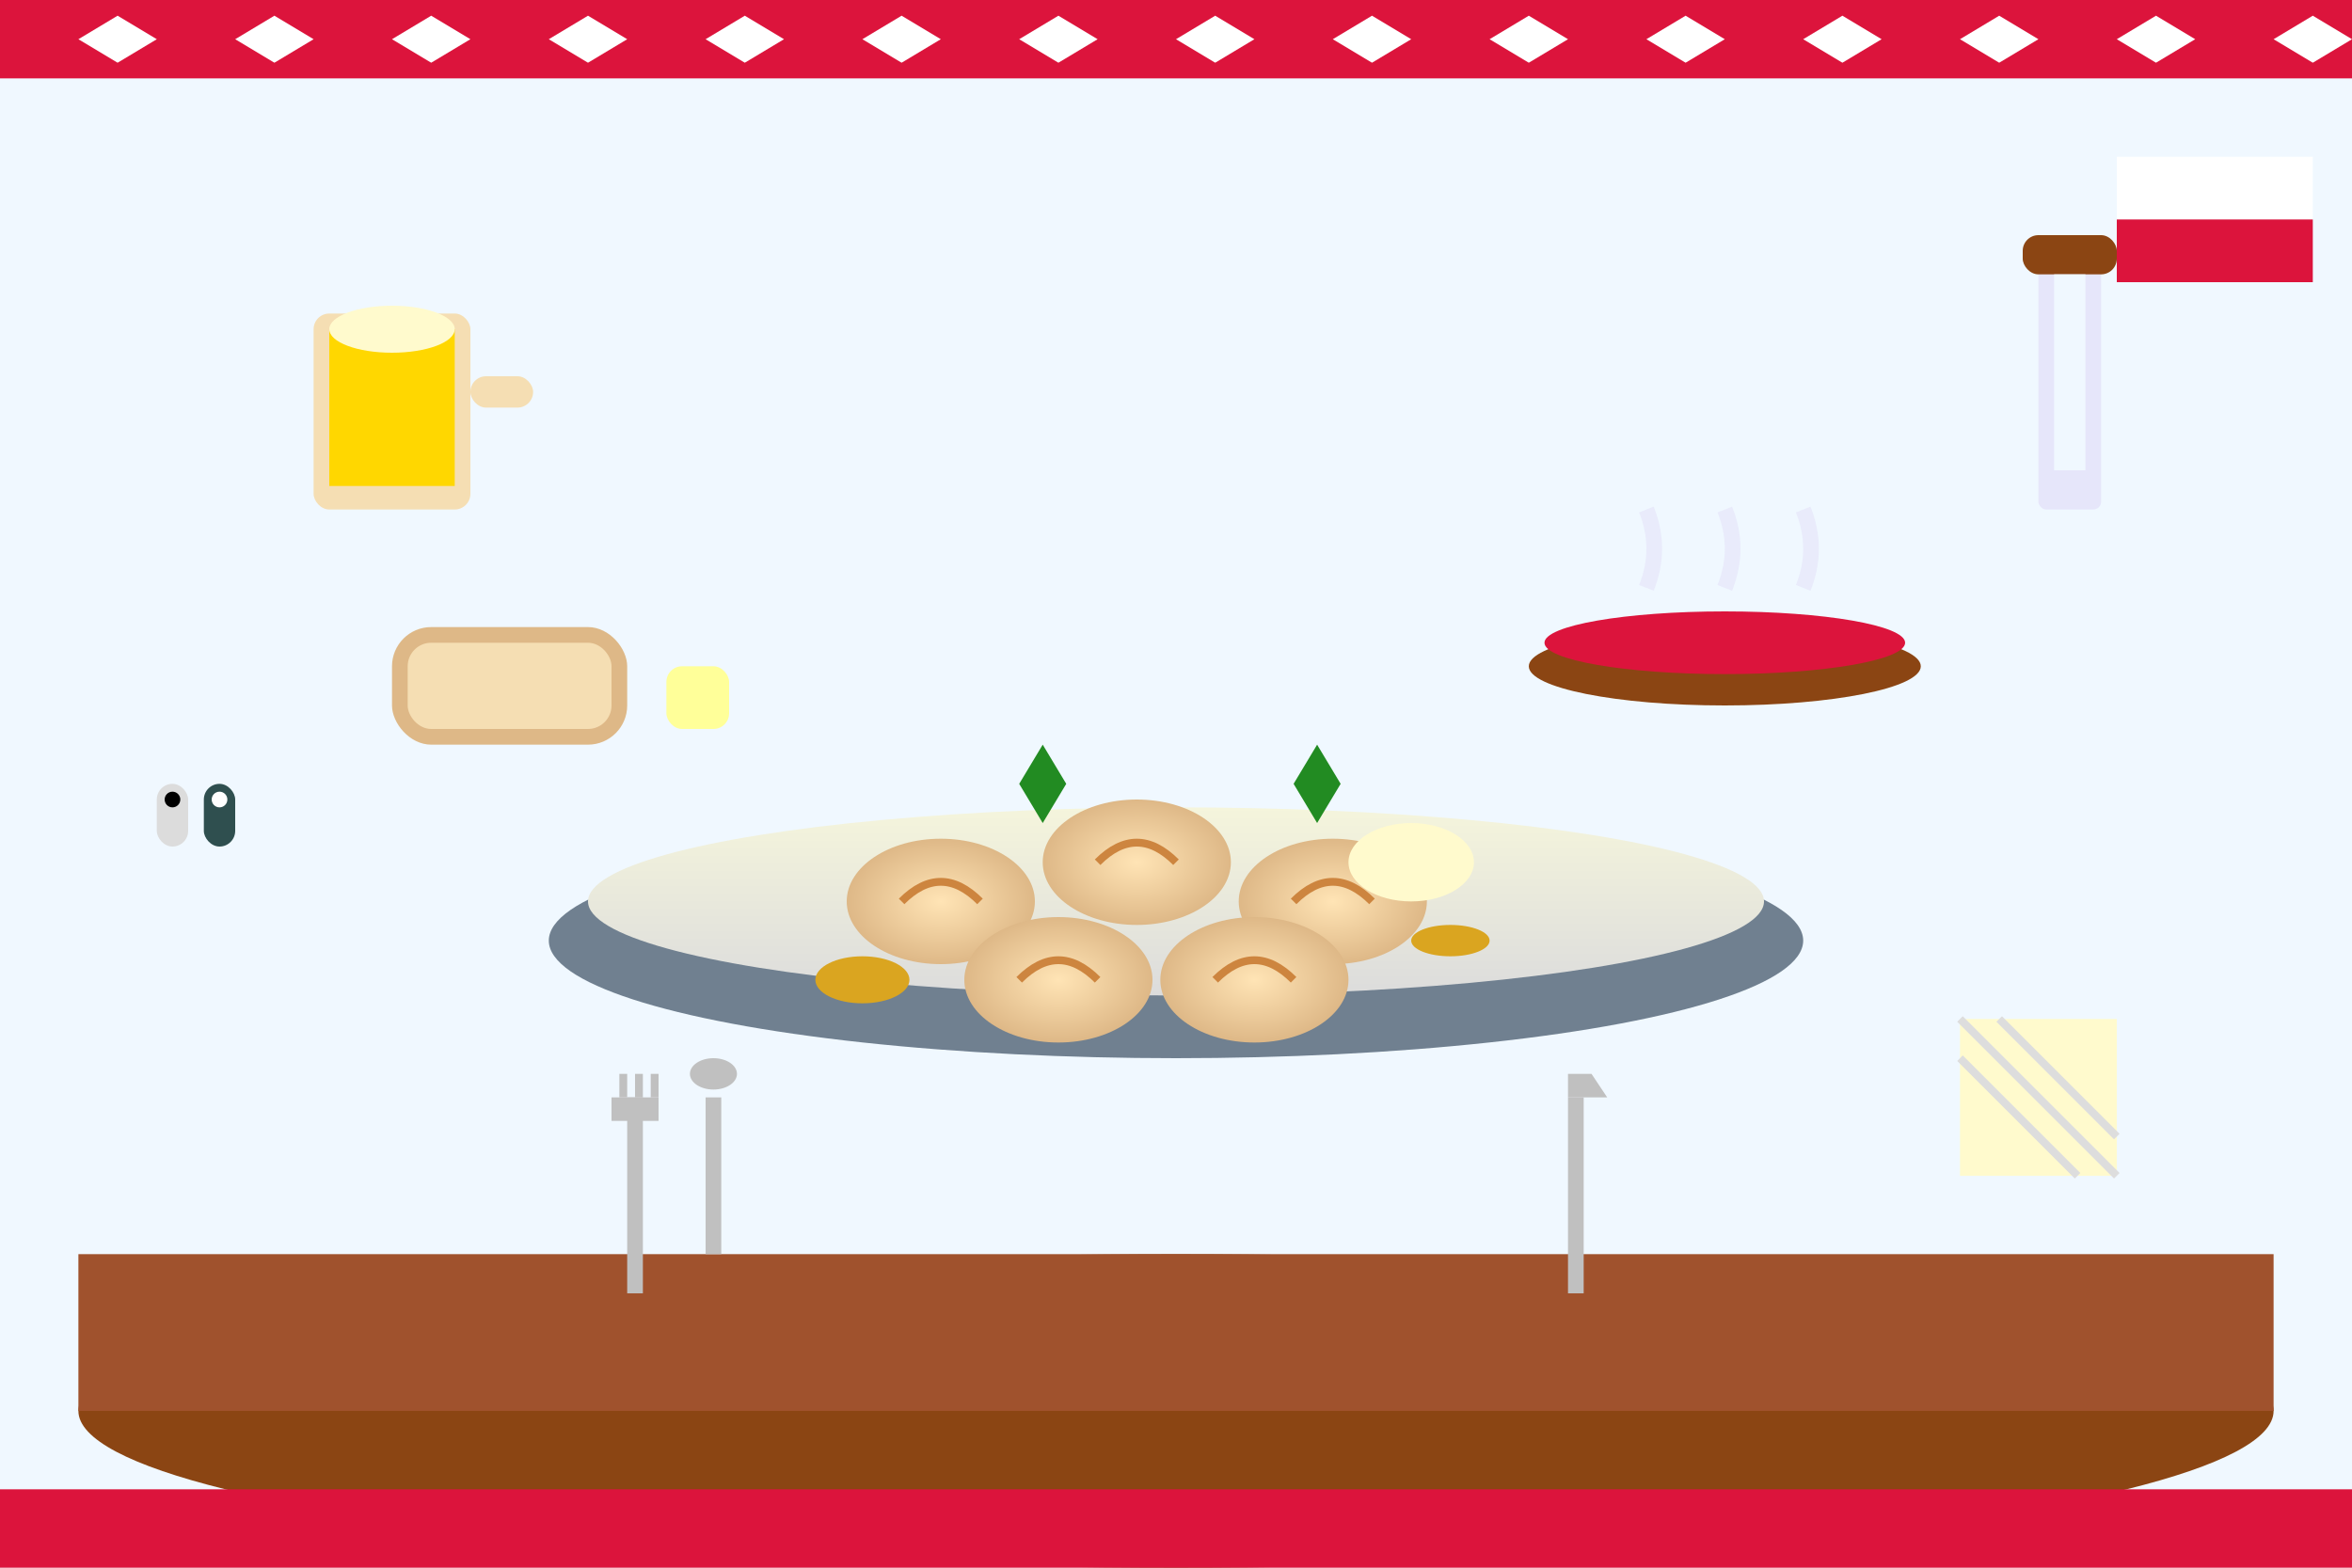
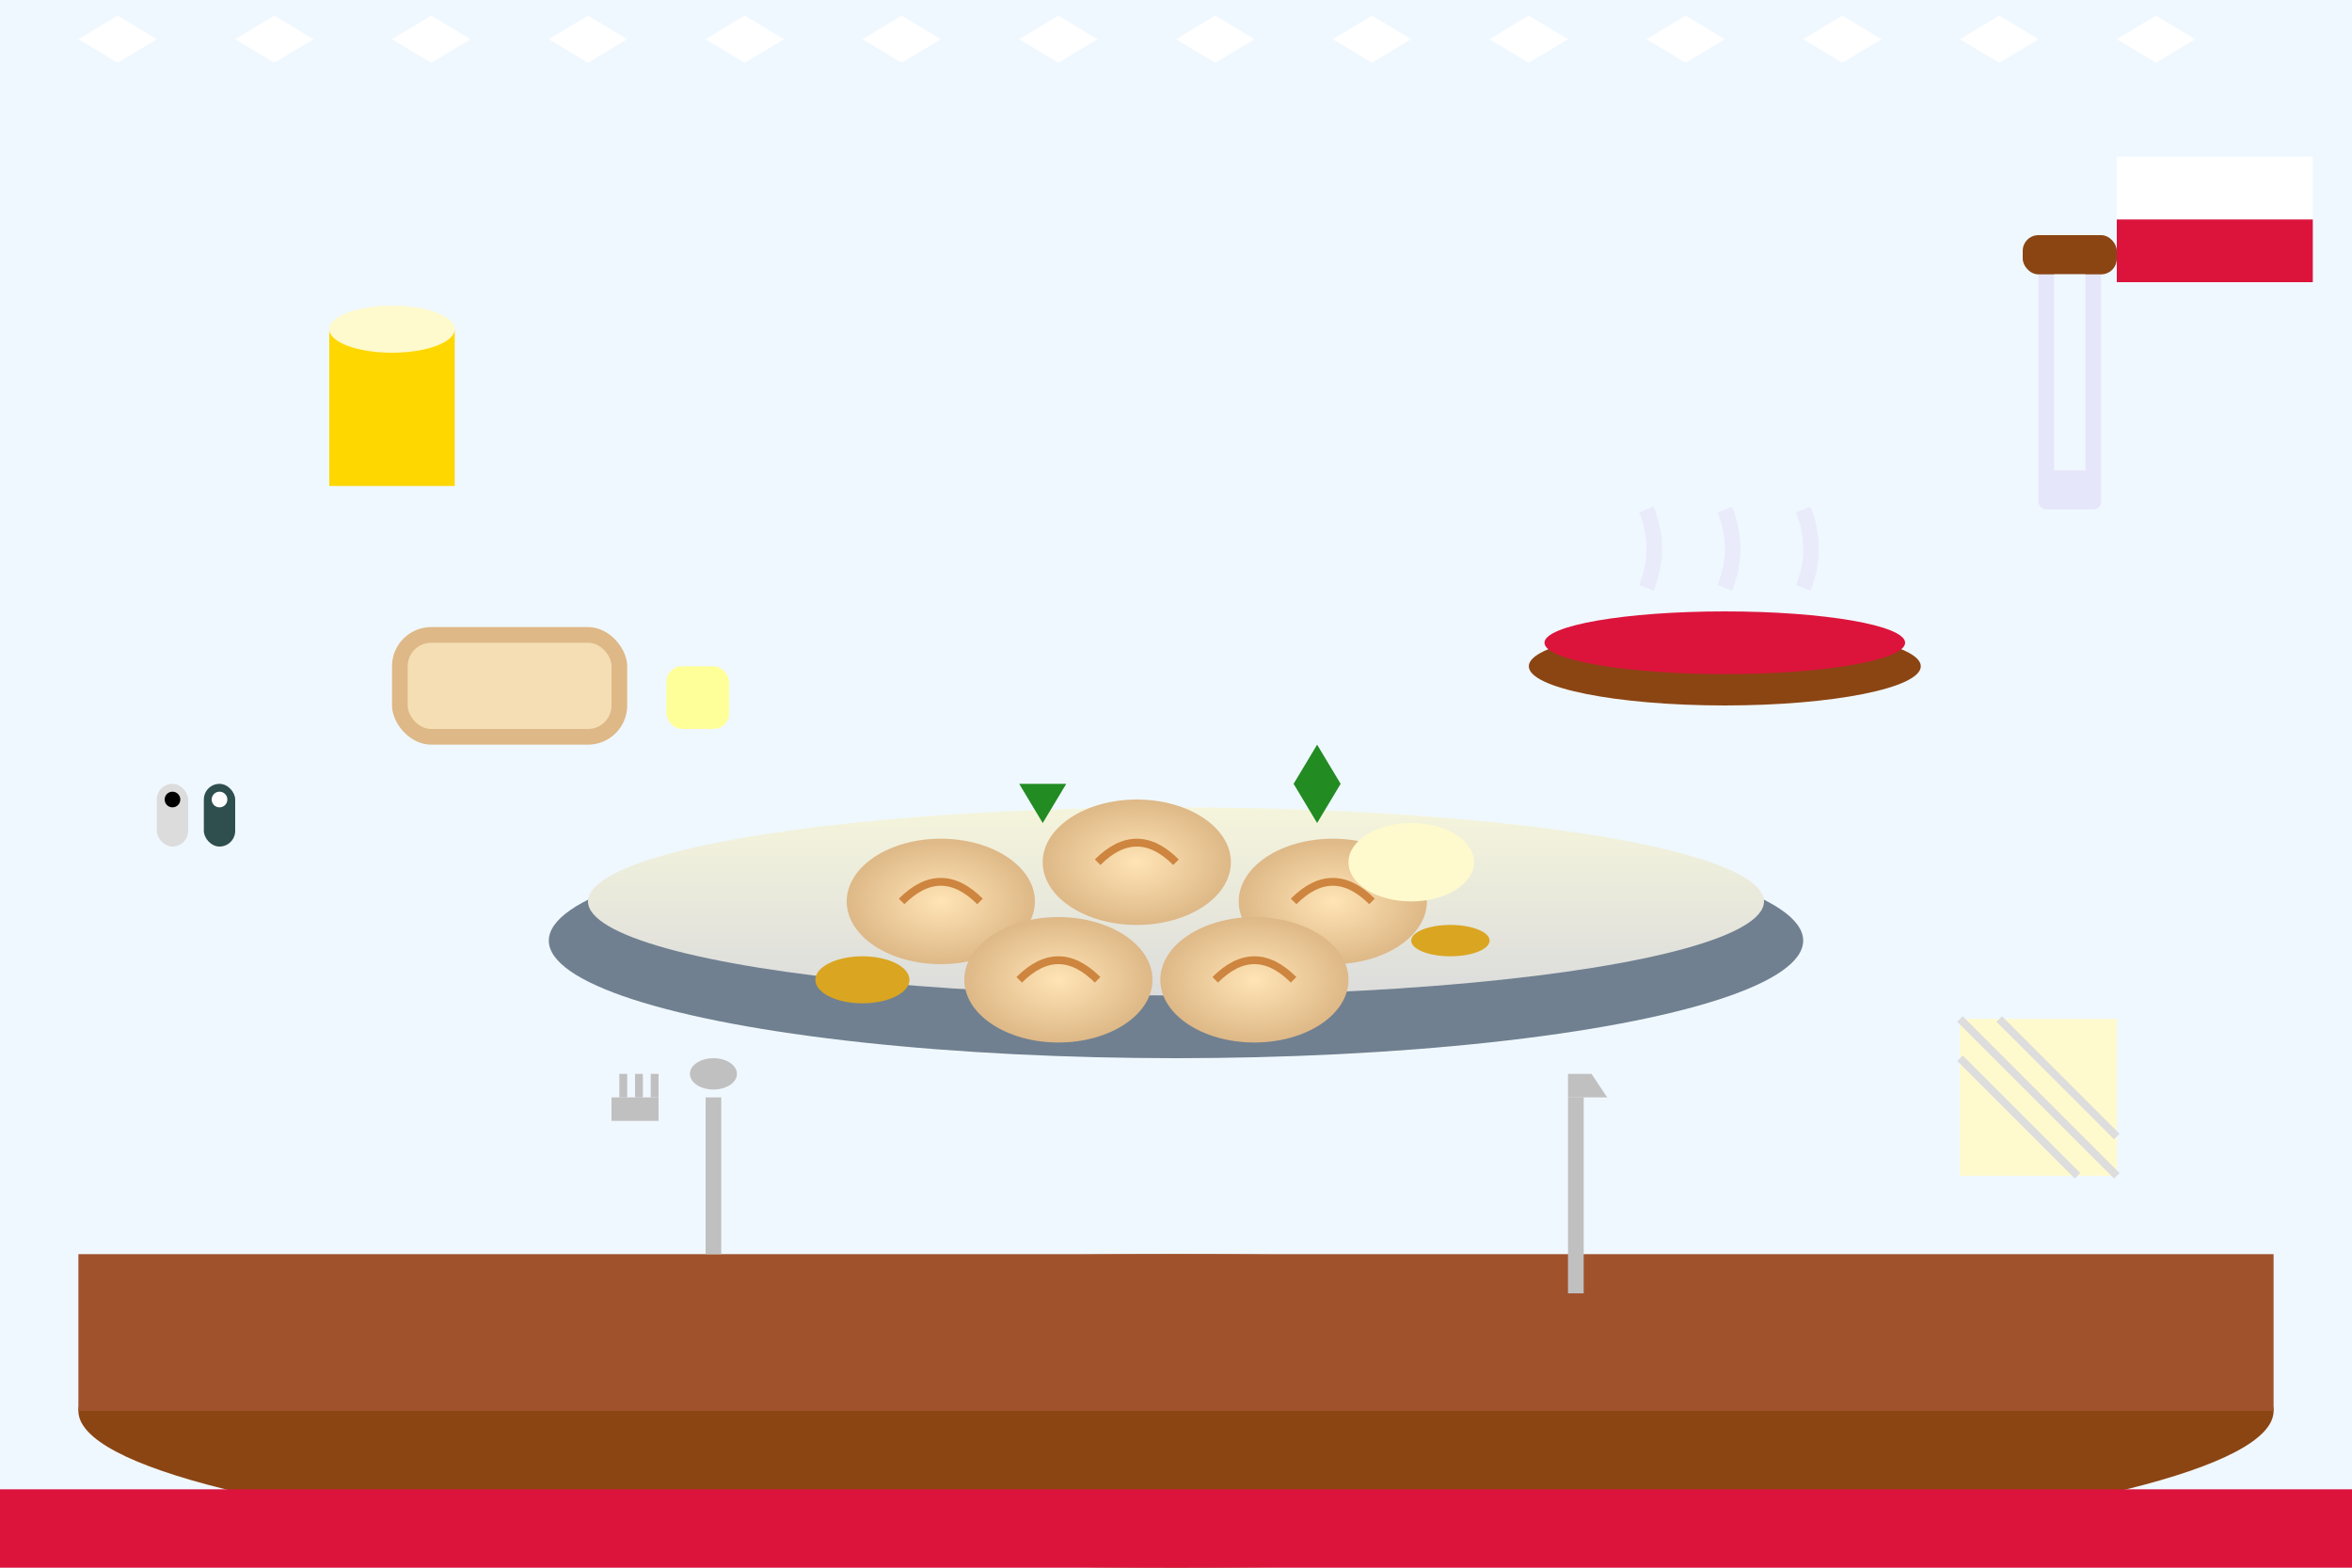
<svg xmlns="http://www.w3.org/2000/svg" width="300" height="200" viewBox="0 0 300 200" fill="none">
  <defs>
    <linearGradient id="plateGrad" x1="0%" y1="0%" x2="0%" y2="100%">
      <stop offset="0%" style="stop-color:#F5F5DC;stop-opacity:1" />
      <stop offset="100%" style="stop-color:#DCDCDC;stop-opacity:1" />
    </linearGradient>
    <radialGradient id="pierogGrad" cx="50%" cy="50%" r="50%">
      <stop offset="0%" style="stop-color:#FFE4B5;stop-opacity:1" />
      <stop offset="100%" style="stop-color:#DEB887;stop-opacity:1" />
    </radialGradient>
  </defs>
  <rect width="300" height="200" fill="#F0F8FF" />
  <ellipse cx="150" cy="180" rx="140" ry="20" fill="#8B4513" />
  <rect x="10" y="160" width="280" height="20" fill="#A0522D" />
  <ellipse cx="150" cy="120" rx="80" ry="15" fill="#708090" />
  <ellipse cx="150" cy="115" rx="75" ry="12" fill="url(#plateGrad)" />
  <ellipse cx="120" cy="115" rx="12" ry="8" fill="url(#pierogGrad)" />
  <ellipse cx="145" cy="110" rx="12" ry="8" fill="url(#pierogGrad)" />
  <ellipse cx="170" cy="115" rx="12" ry="8" fill="url(#pierogGrad)" />
  <ellipse cx="135" cy="125" rx="12" ry="8" fill="url(#pierogGrad)" />
  <ellipse cx="160" cy="125" rx="12" ry="8" fill="url(#pierogGrad)" />
  <path d="M115 115 Q120 110 125 115" stroke="#CD853F" stroke-width="1" fill="none" />
  <path d="M140 110 Q145 105 150 110" stroke="#CD853F" stroke-width="1" fill="none" />
  <path d="M165 115 Q170 110 175 115" stroke="#CD853F" stroke-width="1" fill="none" />
  <path d="M130 125 Q135 120 140 125" stroke="#CD853F" stroke-width="1" fill="none" />
  <path d="M155 125 Q160 120 165 125" stroke="#CD853F" stroke-width="1" fill="none" />
  <ellipse cx="180" cy="110" rx="8" ry="5" fill="#FFFACD" />
  <ellipse cx="110" cy="125" rx="6" ry="3" fill="#DAA520" />
  <ellipse cx="185" cy="120" rx="5" ry="2" fill="#DAA520" />
  <rect x="50" y="80" width="30" height="15" rx="5" fill="#DEB887" />
  <rect x="52" y="82" width="26" height="11" rx="3" fill="#F5DEB3" />
  <rect x="85" y="85" width="8" height="8" rx="2" fill="#FFFF99" />
  <ellipse cx="220" cy="85" rx="25" ry="5" fill="#8B4513" />
  <ellipse cx="220" cy="82" rx="23" ry="4" fill="#DC143C" />
  <path d="M210 75 Q212 70 210 65" stroke="#E6E6FA" stroke-width="2" fill="none" opacity="0.7" />
  <path d="M220 75 Q222 70 220 65" stroke="#E6E6FA" stroke-width="2" fill="none" opacity="0.7" />
  <path d="M230 75 Q232 70 230 65" stroke="#E6E6FA" stroke-width="2" fill="none" opacity="0.7" />
-   <rect x="40" y="40" width="20" height="25" rx="2" fill="#F5DEB3" />
  <rect x="42" y="42" width="16" height="20" fill="#FFD700" />
  <ellipse cx="50" cy="42" rx="8" ry="3" fill="#FFFACD" />
-   <rect x="60" y="48" width="8" height="4" rx="2" fill="#F5DEB3" />
  <rect x="260" y="30" width="8" height="35" rx="1" fill="#E6E6FA" />
  <rect x="258" y="30" width="12" height="5" rx="2" fill="#8B4513" />
  <rect x="262" y="35" width="4" height="25" fill="#F0F8FF" />
-   <rect x="80" y="140" width="2" height="25" fill="#C0C0C0" />
  <rect x="78" y="140" width="6" height="3" fill="#C0C0C0" />
  <rect x="79" y="137" width="1" height="3" fill="#C0C0C0" />
  <rect x="81" y="137" width="1" height="3" fill="#C0C0C0" />
  <rect x="83" y="137" width="1" height="3" fill="#C0C0C0" />
  <rect x="200" y="140" width="2" height="25" fill="#C0C0C0" />
  <path d="M200 140 L205 140 L203 137 L200 137 Z" fill="#C0C0C0" />
  <rect x="90" y="140" width="2" height="20" fill="#C0C0C0" />
  <ellipse cx="91" cy="137" rx="3" ry="2" fill="#C0C0C0" />
-   <path d="M130 100 L133 95 L136 100 L133 105 Z" fill="#228B22" />
+   <path d="M130 100 L136 100 L133 105 Z" fill="#228B22" />
  <path d="M165 100 L168 95 L171 100 L168 105 Z" fill="#228B22" />
  <rect x="20" y="100" width="4" height="8" rx="2" fill="#DCDCDC" />
  <rect x="26" y="100" width="4" height="8" rx="2" fill="#2F4F4F" />
  <circle cx="22" cy="102" r="1" fill="#000000" />
  <circle cx="28" cy="102" r="1" fill="#FFFFFF" />
  <rect x="250" y="130" width="20" height="20" fill="#FFFACD" />
  <path d="M250 130 L270 150" stroke="#DDD" stroke-width="1" />
  <path d="M255 130 L270 145" stroke="#DDD" stroke-width="1" />
  <path d="M250 135 L265 150" stroke="#DDD" stroke-width="1" />
  <rect x="270" y="20" width="25" height="8" fill="#FFFFFF" />
  <rect x="270" y="28" width="25" height="8" fill="#DC143C" />
-   <rect x="0" y="0" width="300" height="10" fill="#DC143C" />
  <rect x="0" y="190" width="300" height="10" fill="#DC143C" />
  <polygon points="10,5 15,2 20,5 15,8" fill="#FFFFFF" />
  <polygon points="30,5 35,2 40,5 35,8" fill="#FFFFFF" />
  <polygon points="50,5 55,2 60,5 55,8" fill="#FFFFFF" />
  <polygon points="70,5 75,2 80,5 75,8" fill="#FFFFFF" />
  <polygon points="90,5 95,2 100,5 95,8" fill="#FFFFFF" />
  <polygon points="110,5 115,2 120,5 115,8" fill="#FFFFFF" />
  <polygon points="130,5 135,2 140,5 135,8" fill="#FFFFFF" />
  <polygon points="150,5 155,2 160,5 155,8" fill="#FFFFFF" />
  <polygon points="170,5 175,2 180,5 175,8" fill="#FFFFFF" />
  <polygon points="190,5 195,2 200,5 195,8" fill="#FFFFFF" />
  <polygon points="210,5 215,2 220,5 215,8" fill="#FFFFFF" />
  <polygon points="230,5 235,2 240,5 235,8" fill="#FFFFFF" />
  <polygon points="250,5 255,2 260,5 255,8" fill="#FFFFFF" />
  <polygon points="270,5 275,2 280,5 275,8" fill="#FFFFFF" />
-   <polygon points="290,5 295,2 300,5 295,8" fill="#FFFFFF" />
</svg>